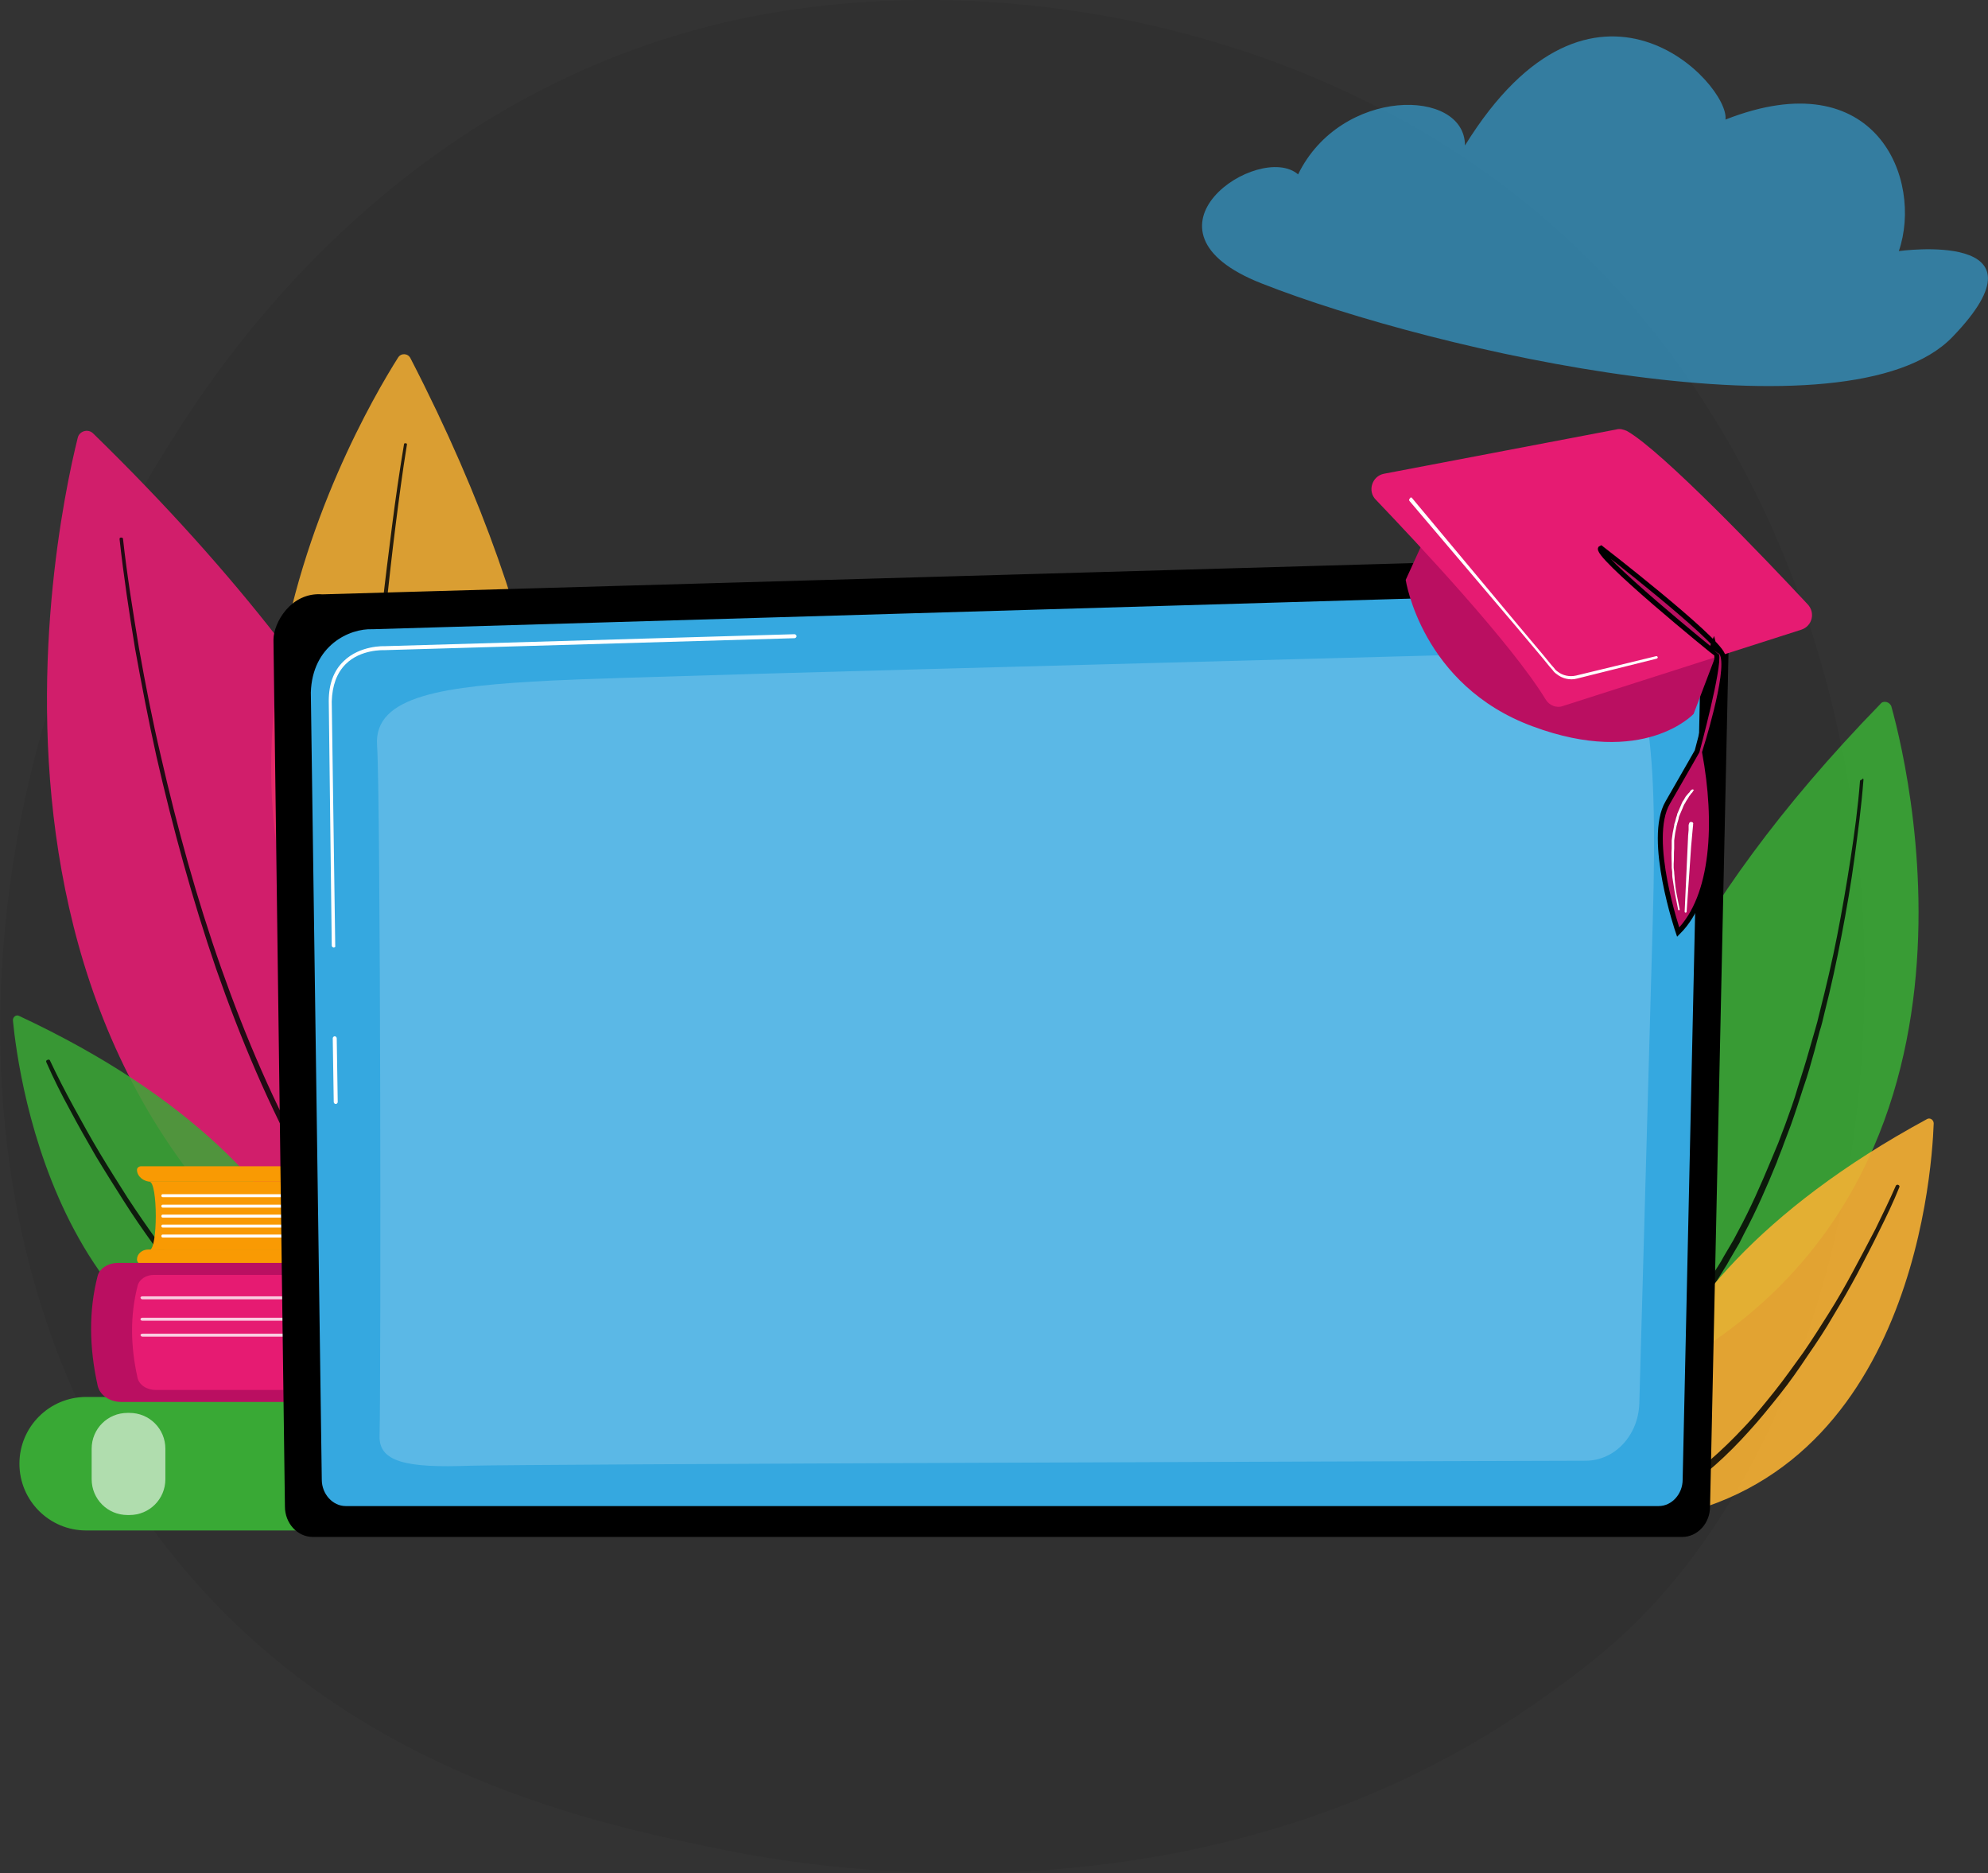
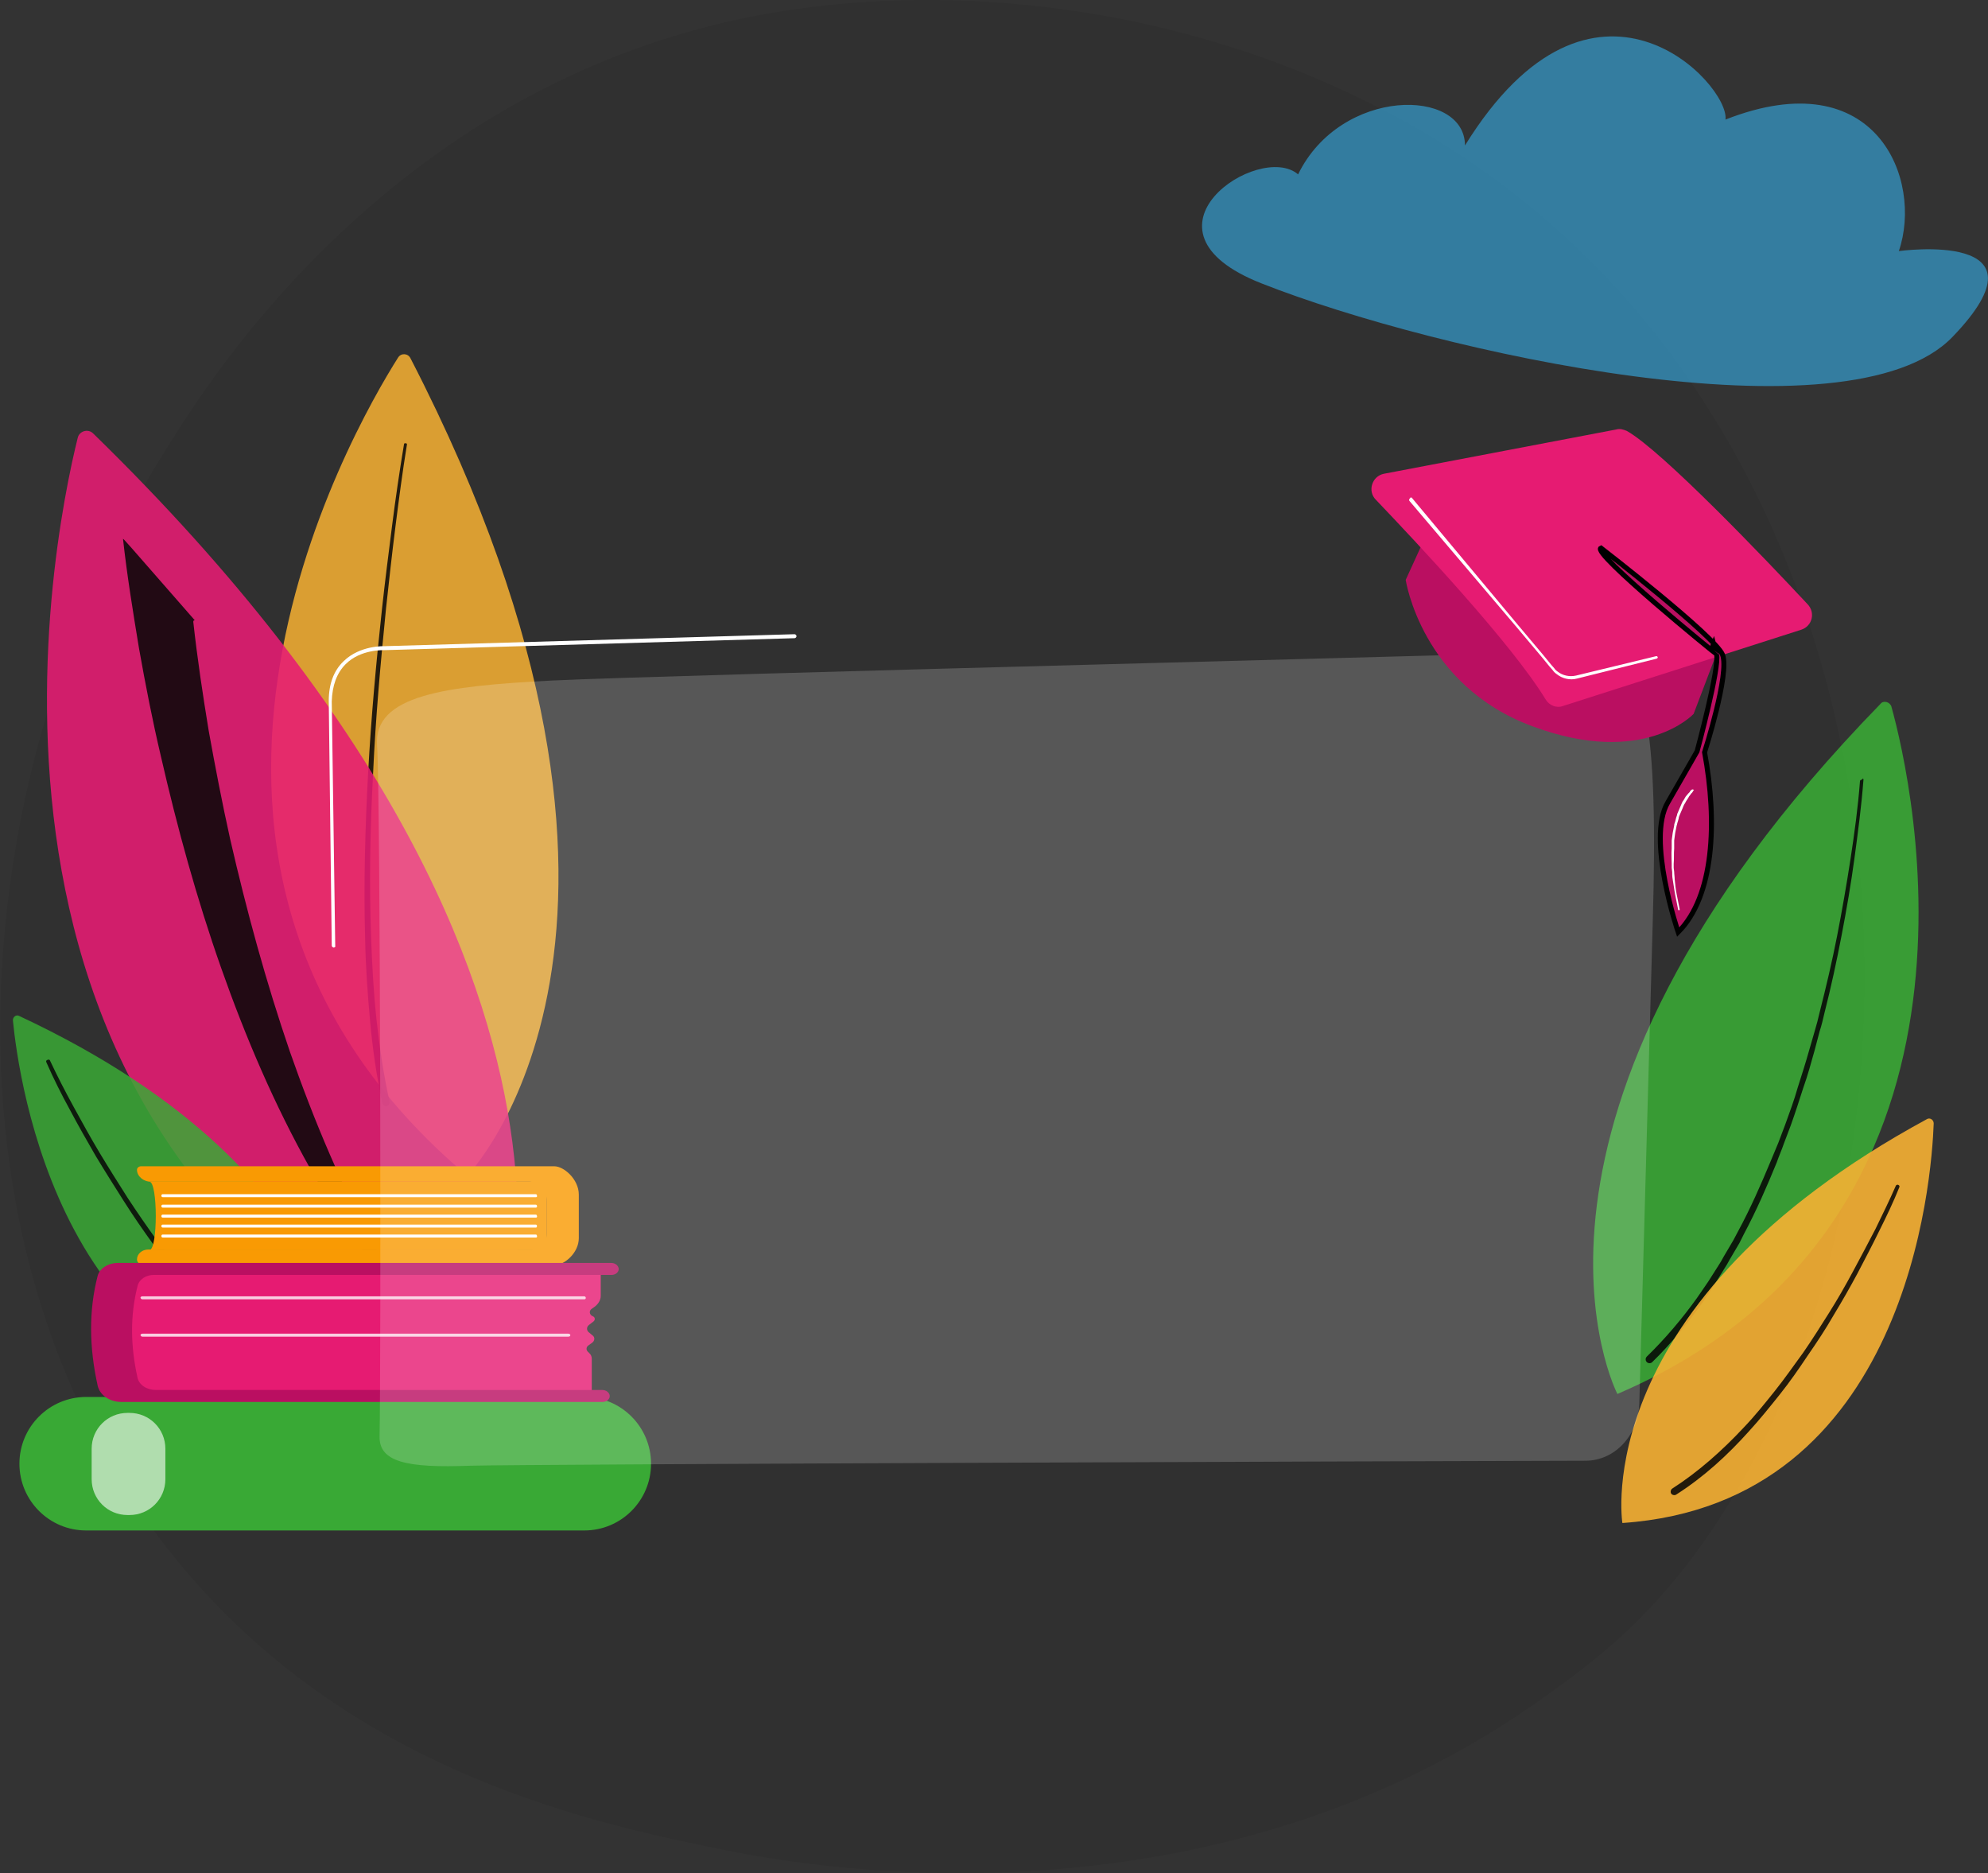
<svg xmlns="http://www.w3.org/2000/svg" version="1.1" id="Layer_1" x="0px" y="0px" viewBox="0 0 399.1 376" style="enable-background:new 0 0 399.1 376;" xml:space="preserve">
  <rect x="0" y="0" width="399.1" height="376" fill="#333333" stroke="none" />
  <style type="text/css">
	.st0{fill:#35A8E0;}
	.st1{fill:#39A935;}
	.st2{fill:#F8B133;}
	.st3{fill:#E61B72;}
	.st4{fill:#61B460;}
	.st5{fill:#D9D9D9;}
	.st6{fill:#1D1D1B;}
	.st7{fill:#F99A03;}
	.st8{opacity:0.63;fill:#35A8E0;}
	.st9{opacity:7.000000e-02;}
	.st10{fill:#C94584;}
	.st11{fill:#288C22;}
	.st12{fill:#44913C;}
	.st13{fill:url(#SVGID_1_);}
	.st14{opacity:0.42;fill:#FFFFFF;}
	.st15{fill:url(#SVGID_2_);}
	.st16{fill:url(#SVGID_3_);}
	.st17{fill:url(#SVGID_4_);}
	.st18{fill:url(#SVGID_5_);}
	.st19{fill:url(#SVGID_6_);}
	.st20{fill:url(#SVGID_7_);}
	.st21{fill:#FFFFFF;}
	.st22{fill:url(#SVGID_8_);}
	.st23{fill:url(#SVGID_9_);}
	.st24{fill:url(#SVGID_10_);}
	.st25{fill:url(#SVGID_11_);}
	.st26{fill:url(#SVGID_12_);}
	.st27{fill:url(#SVGID_13_);}
	.st28{fill:url(#SVGID_14_);}
	.st29{fill:url(#SVGID_15_);}
	.st30{fill:url(#SVGID_16_);}
	.st31{opacity:0.63;}
	.st32{opacity:0.71;}
	.st33{opacity:0.6;}
	.st34{opacity:0.5;}
	.st35{opacity:0.57;fill:#FFFFFF;}
	.st36{fill:#EAC4F9;}
	.st37{opacity:0.6;fill:#FFFFFF;}
	.st38{fill:#A52B6B;}
	.st39{opacity:0.84;}
	.st40{opacity:0.83;}
	.st41{opacity:0.64;fill:#FFFFFF;}
	.st42{opacity:0.64;}
	.st43{fill:#208CB7;}
	.st44{opacity:0.78;fill:#FFFFFF;}
	.st45{fill:url(#SVGID_17_);}
	.st46{opacity:0.3;}
	.st47{opacity:0.56;fill:#FFFFFF;}
	.st48{fill:url(#SVGID_18_);}
	.st49{fill:url(#SVGID_19_);}
	.st50{fill:url(#SVGID_20_);}
	.st51{fill:url(#SVGID_21_);}
	.st52{fill:#1ECCF4;}
	.st53{opacity:0.24;fill:#FFFFFF;}
	.st54{opacity:0.68;}
	.st55{fill:url(#SVGID_22_);}
	.st56{fill:#BA0F61;}
	.st57{clip-path:url(#SVGID_24_);fill:#F99A03;}
	.st58{opacity:0.85;}
	.st59{opacity:0.86;}
	.st60{opacity:0.88;}
	.st61{opacity:0.89;}
	.st62{stroke:#000000;stroke-miterlimit:10;}
	.st63{opacity:0.19;fill:#FFFFFF;}
	.st64{fill:#BA0F61;stroke:#000000;stroke-miterlimit:10;}
	.st65{fill:#7ECDED;}
	.st66{clip-path:url(#SVGID_26_);}
	.st67{opacity:0.5;fill:#FFFFFF;}
	.st68{clip-path:url(#SVGID_28_);}
	.st69{fill:none;stroke:#000000;stroke-width:3;stroke-miterlimit:10;}
	.st70{opacity:0.63;fill:#84BDD3;}
	.st71{fill:url(#SVGID_29_);}
	.st72{fill:#2A2A56;}
	.st73{fill:url(#SVGID_30_);}
	.st74{fill:url(#SVGID_31_);}
	.st75{fill:url(#SVGID_32_);}
	.st76{fill:url(#SVGID_33_);}
	.st77{fill:url(#SVGID_34_);}
	.st78{fill:url(#SVGID_35_);}
	.st79{fill:url(#SVGID_36_);}
	.st80{fill:url(#SVGID_37_);}
	.st81{fill:url(#SVGID_38_);}
	.st82{fill:url(#SVGID_39_);}
	.st83{fill:url(#SVGID_40_);}
	.st84{fill:url(#SVGID_41_);}
	.st85{fill:url(#SVGID_42_);}
	.st86{fill:url(#SVGID_43_);}
	.st87{fill:url(#SVGID_44_);}
	.st88{fill:url(#SVGID_45_);}
	.st89{fill:url(#SVGID_46_);}
	.st90{fill:url(#SVGID_47_);}
	.st91{fill:url(#SVGID_48_);}
	.st92{fill:url(#SVGID_49_);}
	.st93{fill:url(#SVGID_50_);}
	.st94{fill:url(#SVGID_51_);}
	.st95{fill:url(#SVGID_52_);}
	.st96{fill:url(#SVGID_53_);}
	.st97{fill:url(#SVGID_54_);}
	.st98{fill:url(#SVGID_55_);}
	.st99{fill:url(#SVGID_56_);}
	.st100{fill:url(#SVGID_57_);}
	.st101{opacity:0.4;fill:#FFFFFF;}
	.st102{opacity:0.72;}
	.st103{opacity:0.49;}
	.st104{opacity:0.39;}
	.st105{fill:#232323;}
	.st106{fill:#353535;}
	.st107{opacity:0.3;fill:#FFFFFF;}
	.st108{fill:url(#SVGID_58_);}
	.st109{fill:#2B8426;}
	.st110{fill:url(#SVGID_59_);}
	.st111{fill:url(#SVGID_60_);}
	.st112{fill:url(#SVGID_61_);}
	.st113{fill:url(#SVGID_62_);}
	.st114{fill:url(#SVGID_63_);}
	.st115{fill:url(#SVGID_64_);}
	.st116{fill:url(#SVGID_65_);}
	.st117{fill:url(#SVGID_66_);}
	.st118{fill:url(#SVGID_67_);}
	.st119{opacity:0.8;fill:#FFFFFF;}
	.st120{opacity:0.76;}
	.st121{opacity:0.2;fill:#FFFFFF;}
	.st122{fill:url(#SVGID_68_);}
	.st123{fill:url(#SVGID_69_);}
	.st124{fill:url(#SVGID_70_);}
	.st125{fill:url(#SVGID_71_);}
	.st126{fill:url(#SVGID_72_);}
	.st127{fill:url(#SVGID_73_);}
	.st128{fill:url(#SVGID_74_);}
	.st129{fill:url(#SVGID_75_);}
	.st130{fill:url(#SVGID_76_);}
	.st131{opacity:0.53;fill:#FFFFFF;}
	.st132{fill:url(#SVGID_77_);}
	.st133{fill:url(#SVGID_78_);}
	.st134{opacity:0.22;fill:#FFFFFF;}
	.st135{fill:#66BDEC;}
	.st136{opacity:0.66;}
	.st137{fill:#FAD899;}
	.st138{fill:#184666;}
	.st139{fill:#F59F7B;}
	.st140{fill:#77BAE5;}
	.st141{fill:#427FC4;}
	.st142{fill:none;stroke:#427FC4;stroke-width:0.25;stroke-miterlimit:10;}
	.st143{fill:#2D6DAD;}
	.st144{fill:#ED6773;}
	.st145{fill:#E35365;}
	.st146{fill:#157774;}
	.st147{opacity:0.6;fill:#199798;}
	.st148{fill:#E5E5E5;}
	.st149{fill:#199798;}
	.st150{opacity:0.66;fill:#157774;}
	.st151{fill:#154A7F;}
	.st152{fill:#2C64B0;}
	.st153{fill:#E5A961;}
	.st154{fill:#FFCA85;}
	.st155{opacity:0.24;fill:url(#SVGID_79_);}
	.st156{fill:#ED616E;}
	.st157{opacity:0.48;fill:url(#SVGID_80_);}
	.st158{fill:#F7931E;}
	.st159{fill:#D84E5F;}
	.st160{opacity:0.3;fill:#413569;}
	.st161{fill:#FFFCFF;}
	.st162{fill:#8C8193;}
	.st163{fill:#D1CDD3;}
	.st164{fill:#ABDE91;}
	.st165{fill:#2B5434;}
	.st166{opacity:0.63;fill:#8C8C8C;}
	.st167{fill:#616161;}
	.st168{fill:#B8B8B8;}
	.st169{fill:#747474;}
	.st170{fill:#7B7B7B;}
	.st171{fill:#626262;}
	.st172{fill:#717171;}
	.st173{fill:url(#SVGID_81_);}
	.st174{fill:url(#SVGID_82_);}
	.st175{fill:url(#SVGID_83_);}
	.st176{fill:url(#SVGID_84_);}
	.st177{fill:url(#SVGID_85_);}
	.st178{fill:url(#SVGID_86_);}
	.st179{fill:url(#SVGID_87_);}
	.st180{fill:#A6A6A6;}
	.st181{fill:url(#SVGID_88_);}
	.st182{fill:#8C8C8C;}
	.st183{fill:#D5D5D5;}
	.st184{fill:#575757;}
	.st185{fill:#707070;}
	.st186{fill:url(#SVGID_89_);}
	.st187{fill:url(#SVGID_90_);}
	.st188{fill:url(#SVGID_91_);}
	.st189{fill:url(#SVGID_92_);}
	.st190{fill:url(#SVGID_93_);}
	.st191{fill:#B9B9B9;}
	.st192{opacity:0.63;fill:#AEAEAE;}
	.st193{fill:url(#SVGID_94_);}
	.st194{fill:#2F2F2F;}
	.st195{fill:url(#SVGID_95_);}
	.st196{fill:url(#SVGID_96_);}
	.st197{fill:url(#SVGID_97_);}
	.st198{fill:url(#SVGID_98_);}
	.st199{fill:url(#SVGID_99_);}
	.st200{fill:url(#SVGID_100_);}
	.st201{fill:url(#SVGID_101_);}
	.st202{fill:url(#SVGID_102_);}
	.st203{fill:url(#SVGID_103_);}
	.st204{fill:url(#SVGID_104_);}
	.st205{fill:url(#SVGID_105_);}
	.st206{fill:url(#SVGID_106_);}
	.st207{fill:url(#SVGID_107_);}
	.st208{fill:url(#SVGID_108_);}
	.st209{fill:url(#SVGID_109_);}
	.st210{fill:url(#SVGID_110_);}
	.st211{fill:url(#SVGID_111_);}
	.st212{fill:url(#SVGID_112_);}
	.st213{fill:url(#SVGID_113_);}
	.st214{fill:url(#SVGID_114_);}
	.st215{fill:url(#SVGID_115_);}
	.st216{fill:url(#SVGID_116_);}
	.st217{fill:url(#SVGID_117_);}
	.st218{fill:url(#SVGID_118_);}
	.st219{fill:url(#SVGID_119_);}
	.st220{fill:url(#SVGID_120_);}
	.st221{fill:url(#SVGID_121_);}
	.st222{fill:url(#SVGID_122_);}
	.st223{fill:#9C9C9C;}
	.st224{fill:url(#SVGID_123_);}
	.st225{fill:#5F5F5F;}
	.st226{fill:url(#SVGID_124_);}
	.st227{fill:url(#SVGID_125_);}
	.st228{fill:url(#SVGID_126_);}
	.st229{fill:url(#SVGID_127_);}
	.st230{fill:url(#SVGID_128_);}
	.st231{fill:url(#SVGID_129_);}
	.st232{fill:url(#SVGID_130_);}
	.st233{fill:url(#SVGID_131_);}
	.st234{fill:url(#SVGID_132_);}
	.st235{fill:url(#SVGID_133_);}
	.st236{fill:url(#SVGID_134_);}
	.st237{fill:url(#SVGID_135_);}
	.st238{fill:url(#SVGID_136_);}
	.st239{fill:url(#SVGID_137_);}
	.st240{fill:url(#SVGID_138_);}
	.st241{fill:url(#SVGID_139_);}
	.st242{fill:url(#SVGID_140_);}
	.st243{fill:url(#SVGID_141_);}
	.st244{fill:url(#SVGID_142_);}
	.st245{fill:url(#SVGID_143_);}
	.st246{fill:#A8A8A8;}
	.st247{fill:#DBDBDB;}
	.st248{fill:#3C3C3C;}
	.st249{fill:#B5B5B5;}
	.st250{fill:#ABABAB;}
	.st251{fill:none;stroke:#747474;stroke-width:0.25;stroke-miterlimit:10;}
	.st252{fill:#919191;}
	.st253{fill:#808080;}
	.st254{fill:#595959;}
	.st255{opacity:0.6;fill:#717171;}
	.st256{opacity:0.66;fill:#595959;}
	.st257{fill:#404040;}
	.st258{fill:#5C5C5C;}
	.st259{fill:#B3B3B3;}
	.st260{fill:#D2D2D2;}
	.st261{opacity:0.24;fill:url(#SVGID_144_);}
	.st262{opacity:0.48;fill:url(#SVGID_145_);}
	.st263{fill:#A4A4A4;}
	.st264{fill:#797979;}
	.st265{fill:url(#SVGID_146_);}
	.st266{fill:url(#SVGID_147_);}
	.st267{fill:url(#SVGID_148_);}
	.st268{fill:url(#SVGID_149_);}
	.st269{fill:none;stroke:#FFFFFF;stroke-width:5;stroke-miterlimit:10;}
	.st270{fill:none;stroke:#FFFFFF;stroke-width:5;stroke-miterlimit:10;stroke-dasharray:17.987,17.987;}
	.st271{fill:url(#SVGID_150_);}
	.st272{fill:url(#SVGID_151_);}
	.st273{fill:url(#SVGID_152_);}
	.st274{fill:url(#SVGID_153_);}
</style>
  <g>
    <path class="st9" d="M330.9,323.1c-7.7,8.1-15,13.3-20.7,17.4c-67.5,48.5-147.4,34.3-164.4,30.9c-25.1-5.1-73.6-14.9-108.6-56.2   c-53-62.4-44.8-160.6-3.6-225.4C41,78,80.8,12.1,161.5,1.6c48.9-6.4,105.9,6.5,147.1,41.1C395.3,115.2,389.1,261.8,330.9,323.1z" />
    <path class="st8" d="M381.2,50.4c4.9-14.3-4.5-38.3-34.8-26.4c0.9-7.1-26.5-36.5-52.3,5.2c0-11.6-24.9-11.8-33.5,5.8   c-7.8-6.7-34.6,11.2-7.3,21.9C288.3,70.7,371.3,89.2,392,67.6C412.8,46,381.2,50.4,381.2,50.4z" />
    <g class="st58">
      <path class="st2" d="M79.9,71.8c-9.3,14.7-59.7,102.1,13.9,164.2c0,0,48-49-11.4-164.1C81.9,70.9,80.5,70.8,79.9,71.8z" />
      <path class="st59" d="M81.7,89.2c-0.9,5.5-1.6,10.9-2.3,16.4c-0.7,5.5-1.3,11-1.9,16.5c-1.1,11-2.1,22-2.6,33.1    c-0.6,11-0.8,22.1-0.4,33.1c0.2,5.5,0.5,11,1.1,16.5c0.6,5.5,1.4,10.9,2.6,16.3l0,0c0.1,0.4-0.2,0.8-0.5,0.9    c-0.4,0.1-0.8-0.2-0.9-0.5l0,0c-1.2-5.4-2-11-2.5-16.5c-0.5-5.5-0.9-11.1-1-16.6c-0.3-11.1,0-22.2,0.6-33.2    c0.6-11.1,1.6-22.1,2.8-33.1c0.6-5.5,1.3-11,2-16.5c0.7-5.5,1.5-11,2.4-16.4c0-0.2,0.2-0.3,0.3-0.2C81.6,88.9,81.7,89.1,81.7,89.2    L81.7,89.2z" />
    </g>
    <g class="st60">
      <path class="st3" d="M15.6,87.9c-5.3,21.3-30.8,146.6,82.5,191.6c0,0,38-78.1-79.4-192.5C17.7,86,15.9,86.5,15.6,87.9z" />
-       <path class="st59" d="M24.7,108.2c0.8,7.3,2,14.6,3.2,21.9c1.3,7.3,2.7,14.5,4.4,21.7c3.3,14.4,7.2,28.6,12.1,42.5    c4.9,13.9,10.7,27.5,17.9,40.3c1.8,3.2,3.7,6.4,5.7,9.4c2,3.1,4.1,6.1,6.3,9c4.4,5.9,9.3,11.4,14.7,16.3l0,0c0.3,0.3,0.3,0.7,0,1    c-0.3,0.3-0.7,0.3-1,0l0,0c-5.5-5-10.4-10.6-14.8-16.6c-2.2-3-4.3-6-6.3-9.1c-2-3.1-3.9-6.3-5.7-9.5c-7.2-13-12.9-26.6-17.8-40.6    c-4.8-14-8.7-28.3-12-42.7c-1.6-7.2-3-14.5-4.3-21.7c-1.2-7.3-2.3-14.6-3.1-21.9c0-0.2,0.1-0.3,0.3-0.3    C24.6,107.9,24.7,108,24.7,108.2L24.7,108.2z" />
+       <path class="st59" d="M24.7,108.2c0.8,7.3,2,14.6,3.2,21.9c1.3,7.3,2.7,14.5,4.4,21.7c3.3,14.4,7.2,28.6,12.1,42.5    c4.9,13.9,10.7,27.5,17.9,40.3c1.8,3.2,3.7,6.4,5.7,9.4c2,3.1,4.1,6.1,6.3,9c4.4,5.9,9.3,11.4,14.7,16.3l0,0c0.3,0.3,0.3,0.7,0,1    c-0.3,0.3-0.7,0.3-1,0l0,0c-2.2-3-4.3-6-6.3-9.1c-2-3.1-3.9-6.3-5.7-9.5c-7.2-13-12.9-26.6-17.8-40.6    c-4.8-14-8.7-28.3-12-42.7c-1.6-7.2-3-14.5-4.3-21.7c-1.2-7.3-2.3-14.6-3.1-21.9c0-0.2,0.1-0.3,0.3-0.3    C24.6,107.9,24.7,108,24.7,108.2L24.7,108.2z" />
    </g>
    <g class="st58">
      <path class="st1" d="M2.6,204.9c1.1,11.2,9.6,75.7,66.9,76.2c0,0,4.5-44.4-65.7-77.2C3.2,203.6,2.5,204.2,2.6,204.9z" />
      <path class="st59" d="M10,212.8c1.5,3.2,3.1,6.3,4.8,9.4c1.7,3.1,3.4,6.2,5.2,9.2c1.8,3,3.7,6,5.6,9c1.9,2.9,3.9,5.8,6,8.7    c2.1,2.8,4.2,5.6,6.5,8.3c2.3,2.7,4.6,5.3,7.1,7.8c0.6,0.6,1.2,1.2,1.9,1.8c0.6,0.6,1.3,1.2,1.9,1.8l2,1.8l2,1.7    c2.7,2.2,5.6,4.2,8.6,6l0,0c0.3,0.2,0.5,0.6,0.3,1c-0.2,0.3-0.6,0.5-1,0.3l0,0c-6.1-3.7-11.6-8.4-16.5-13.5    c-2.5-2.5-4.8-5.2-7.1-7.9c-2.3-2.7-4.4-5.6-6.5-8.4c-2.1-2.9-4.1-5.8-6-8.8c-1.9-3-3.8-6-5.6-9c-1.8-3.1-3.5-6.1-5.2-9.3    c-1.7-3.1-3.3-6.3-4.7-9.5c-0.1-0.2,0-0.3,0.1-0.4C9.8,212.6,9.9,212.7,10,212.8L10,212.8z" />
    </g>
    <g class="st61">
      <path class="st1" d="M379.7,141.8c4.2,15.1,24.7,103.7-55,138c0,0-28.6-54.9,52.8-138.5C378.1,140.5,379.4,140.9,379.7,141.8z" />
      <path class="st59" d="M374.1,156.5c-0.4,5.3-1.1,10.5-1.8,15.7c-0.7,5.2-1.6,10.4-2.6,15.6c-1,5.2-2.1,10.3-3.4,15.4    c-0.3,1.3-0.6,2.6-1,3.8l-1,3.8c-0.7,2.5-1.4,5.1-2.3,7.6c-0.8,2.5-1.6,5-2.5,7.5l-1.4,3.7c-0.4,1.2-1,2.5-1.4,3.7    c-2,4.9-4.1,9.7-6.6,14.4l-0.9,1.8l-1,1.7l-1,1.7l-0.5,0.9l-0.5,0.8l-2.1,3.4l-2.2,3.3c-3.1,4.3-6.4,8.4-10.2,12.1    c-0.3,0.3-0.8,0.3-1.1,0c-0.3-0.3-0.3-0.8,0-1.1l0,0l0,0c3.7-3.6,7.1-7.6,10.1-11.8l2.2-3.2l2.1-3.3l0.5-0.8l0.5-0.9l1-1.7l1-1.7    l0.9-1.7c2.5-4.6,4.6-9.4,6.6-14.2c0.5-1.2,1-2.4,1.5-3.6l1.4-3.7c0.9-2.5,1.8-4.9,2.5-7.4c0.8-2.5,1.6-5,2.3-7.5l1.1-3.8    c0.4-1.3,0.7-2.5,1-3.8c1.3-5.1,2.5-10.2,3.5-15.3c1-5.1,1.9-10.3,2.7-15.5c0.8-5.2,1.5-10.4,1.9-15.6l0,0c0-0.2,0.2-0.3,0.4-0.3    C374,156.1,374.1,156.3,374.1,156.5z" />
    </g>
    <g class="st61">
      <path class="st2" d="M388.2,225.5c-0.4,11.2-5.2,76.3-62.5,80.2c0,0-7.1-44.1,61.2-81.1C387.5,224.3,388.2,224.8,388.2,225.5z" />
      <path class="st59" d="M381.3,238.3c-1.2,3-2.6,5.9-4,8.7c-1.4,2.9-2.9,5.7-4.4,8.6c-1.5,2.8-3.1,5.6-4.8,8.4    c-1.6,2.8-3.4,5.5-5.2,8.1c-1.8,2.7-3.6,5.3-5.6,7.8c-2,2.5-4,5-6.2,7.4c-4.3,4.8-9.1,9.2-14.6,12.7c-0.3,0.2-0.8,0.1-1-0.2    c-0.2-0.3-0.1-0.8,0.2-1c0,0,0,0,0,0l0,0c5.3-3.4,10.1-7.7,14.4-12.3c2.2-2.3,4.2-4.8,6.2-7.3c2-2.5,3.8-5.1,5.7-7.7    c1.8-2.6,3.5-5.3,5.2-8c1.7-2.7,3.3-5.5,4.8-8.3c1.5-2.8,3-5.6,4.5-8.5c1.4-2.9,2.8-5.7,4.1-8.7l0,0c0.1-0.2,0.3-0.2,0.4-0.2    C381.3,237.9,381.4,238.1,381.3,238.3z" />
    </g>
    <g>
      <g>
        <g>
          <path class="st7" d="M30,250.9l79.8,0v-13.7l-79.8,0C31.7,237.2,31.7,250.9,30,250.9z" />
          <path class="st7" d="M109.8,247.5v-6.3c0-2.2-1.6-4-3.5-4h-76c-1.5,0-2.8-1.1-2.8-2.4c0-0.4,0.4-0.7,0.8-0.7h83      c1.9,0,4.9,2.6,4.9,5.7v8.7c0,3-2.9,5.4-4.7,5.4H28.8c-0.7,0-1.3-0.5-1.3-1.1c0-1.1,1-2,2.3-2h76.9      C108.4,250.9,109.8,249.4,109.8,247.5z" />
        </g>
        <path class="st21" d="M107.6,240.3H32.7c-0.2,0-0.3-0.1-0.3-0.3c0-0.2,0.1-0.3,0.3-0.3h74.8c0.2,0,0.3,0.1,0.3,0.3     C107.9,240.2,107.7,240.3,107.6,240.3z" />
        <path class="st21" d="M107.6,242.4H32.7c-0.2,0-0.3-0.1-0.3-0.3c0-0.2,0.1-0.3,0.3-0.3h74.8c0.2,0,0.3,0.1,0.3,0.3     C107.9,242.2,107.7,242.4,107.6,242.4z" />
        <path class="st21" d="M107.6,244.4H32.7c-0.2,0-0.3-0.1-0.3-0.3c0-0.2,0.1-0.3,0.3-0.3h74.8c0.2,0,0.3,0.1,0.3,0.3     C107.9,244.3,107.7,244.4,107.6,244.4z" />
        <path class="st21" d="M107.6,246.4H32.7c-0.2,0-0.3-0.1-0.3-0.3s0.1-0.3,0.3-0.3h74.8c0.2,0,0.3,0.1,0.3,0.3     S107.7,246.4,107.6,246.4z" />
        <path class="st21" d="M107.6,248.4H32.7c-0.2,0-0.3-0.1-0.3-0.3c0-0.2,0.1-0.3,0.3-0.3h74.8c0.2,0,0.3,0.1,0.3,0.3     C107.9,248.3,107.7,248.4,107.6,248.4z" />
      </g>
      <g>
        <path class="st1" d="M117.3,307.2h-100c-7.4,0-13.4-6-13.4-13.4v0c0-7.4,6-13.4,13.4-13.4h100c7.4,0,13.4,6,13.4,13.4v0     C130.7,301.2,124.7,307.2,117.3,307.2z" />
        <path class="st37" d="M26,304.1h-0.4c-4,0-7.2-3.2-7.2-7.2v-6.1c0-4,3.2-7.2,7.2-7.2H26c4,0,7.2,3.2,7.2,7.2v6.1     C33.2,300.9,30,304.1,26,304.1z" />
      </g>
      <g>
        <path class="st3" d="M120.6,255.5v4.6c0,0.8-0.4,1.5-1.1,2.1l-0.7,0.5c-0.6,0.4-0.5,1.2,0.2,1.5c0.5,0.2,0.5,0.7,0.2,1l-0.9,0.7     c-0.6,0.4-0.6,1.2,0,1.6l0.6,0.5c0.6,0.4,0.5,1.1,0,1.5l-0.7,0.5c-0.5,0.3-0.6,0.9-0.2,1.3l0.4,0.4c0.3,0.3,0.4,0.7,0.4,1v7.3     H25.4V255L120.6,255.5z" />
        <path class="st44" d="M28.6,260.8h88.7c0.2,0,0.3-0.1,0.3-0.3c0-0.2-0.2-0.3-0.3-0.3H28.6c-0.2,0-0.4,0.1-0.4,0.3     C28.3,260.7,28.4,260.8,28.6,260.8z" />
-         <path class="st44" d="M28.6,265.1h86.6c0.2,0,0.4-0.1,0.4-0.3s-0.2-0.3-0.4-0.3H28.6c-0.2,0-0.4,0.1-0.4,0.3     S28.4,265.1,28.6,265.1z" />
        <path class="st44" d="M28.6,268.3h85.5c0.2,0,0.4-0.1,0.4-0.3c0-0.2-0.2-0.3-0.4-0.3H28.6c-0.2,0-0.4,0.1-0.4,0.3     C28.3,268.2,28.4,268.3,28.6,268.3z" />
        <path class="st56" d="M23.7,253.5h99c0.8,0,1.4,0.5,1.5,1.1c0.1,0.7-0.6,1.3-1.4,1.3H30.9c-1.6,0-3,0.9-3.3,2.3     c-1.5,5.9-1.4,12,0,18.3c0.3,1.5,1.9,2.5,3.7,2.5h89.6c0.8,0,1.4,0.5,1.5,1.1c0.1,0.7-0.6,1.3-1.4,1.3H24.3     c-2.3,0-4.3-1.4-4.7-3.3c-1.7-7.7-1.8-15,0-22C20,254.6,21.7,253.5,23.7,253.5L23.7,253.5z" />
      </g>
    </g>
    <g>
-       <path class="st62" d="M342.8,302.4c0,3.1-2.3,5.6-5.1,5.6H62.8c-2.8,0-5.1-2.5-5.1-5.6l-2.3-174c0-3.1,3.3-9.1,9.3-8.6l268.7-7.7    c3.5-0.1,6.9,1.4,9.4,4.1c2.5,2.7,3.8,6.5,3.8,10.3L342.8,302.4z" />
-       <path class="st0" d="M337.8,297c0,2.9-2.2,5.3-4.8,5.3H69.4c-2.6,0-4.8-2.4-4.8-5.3l-2.2-158c0.3-9.5,7.8-12.9,12.4-12.7    c0,0,210-6.2,257.5-7.6c2.5-0.1,4.8,1,6.6,2.9c1.7,1.9,2.7,4.5,2.6,7.3L337.8,297z" />
      <g>
-         <path class="st21" d="M67.4,221.6c-0.2,0-0.4-0.2-0.4-0.4l-0.2-12.8c0-0.2,0.2-0.4,0.4-0.4c0.2,0,0.4,0.2,0.4,0.4l0.2,12.8     C67.8,221.4,67.6,221.6,67.4,221.6C67.4,221.6,67.4,221.6,67.4,221.6z" />
        <path class="st21" d="M67,190.2c-0.2,0-0.4-0.2-0.4-0.4L66,140.7c0-3.4,1-6.1,3-8c3.3-3.2,8.1-3,8.3-3l82.2-2.4     c0.2,0,0.4,0.2,0.4,0.4c0,0.2-0.2,0.4-0.4,0.4l-82.3,2.4c-0.2,0-4.8-0.2-7.8,2.8c-1.8,1.8-2.7,4.3-2.8,7.5l0.7,49.1     C67.4,190,67.2,190.2,67,190.2C67,190.2,67,190.2,67,190.2z" />
      </g>
      <path class="st63" d="M76.2,288.3c0.3-13.1,0.2-128.7-0.5-138.7c-0.7-10,13.4-11.9,35.1-13c21.7-1.1,204.6-5.6,209.3-6    c10.6-0.9,12.8,16.5,11.7,54.3c-0.8,28.4-2.1,75.3-2.7,96.8c-0.2,6.4-4.9,11.5-10.8,11.5c-44,0.1-212.7,0.7-223.9,1    C81.5,294.7,76.1,293.4,76.2,288.3z" />
    </g>
    <g>
      <path class="st56" d="M288,103.7l-5.8,12.7c0,0,3.2,21.2,25.5,29.4c22.3,8.3,32.3-2.5,32.3-2.5l7.1-18.7L288,103.7z" />
      <path class="st3" d="M324.5,86.2l-46.7,8.9c-2.4,0.5-3.3,3.5-1.6,5.2c8.3,8.7,27.2,28.8,34.1,40.1c0.7,1.2,2.2,1.8,3.5,1.3    l47.8-15.3c2.2-0.7,2.9-3.4,1.3-5.1c-8.2-8.8-29.2-30.8-36.3-34.8C325.9,86.2,325.2,86,324.5,86.2z" />
      <path class="st64" d="M321.4,110c0,0,22.9,17.7,24.4,21.4c1.5,3.7-3.6,19.6-3.6,19.6c2.6,14,1.9,28.9-5.3,36.1    c0,0-6.4-18.7-2.1-26c4.2-7.3,5.9-10.3,5.9-10.3s4.6-17,3.9-19.5C344.6,131.4,319.3,110.8,321.4,110z" />
      <path class="st21" d="M283.5,100l21.2,25.4l5.3,6.3l1.3,1.6l0.7,0.8c0.2,0.3,0.4,0.5,0.7,0.7c1,0.8,2.4,1.1,3.7,0.8l16.1-3.9    c0.1,0,0.2,0,0.3,0.2c0,0.1,0,0.2-0.2,0.3l-16,4c-1.4,0.4-3,0-4.1-0.9c-0.3-0.2-0.6-0.5-0.8-0.8l-0.7-0.8l-1.3-1.6l-5.3-6.3    l-21.4-25.2c-0.2-0.2-0.1-0.5,0.1-0.6C283.1,99.8,283.4,99.8,283.5,100L283.5,100z" />
      <path class="st21" d="M339.7,159.1L339.7,159.1l-0.1,0.1l-0.1,0.1l-0.2,0.3c-0.2,0.2-0.3,0.4-0.4,0.6l-0.4,0.6    c-0.1,0.2-0.2,0.4-0.4,0.7c-0.1,0.2-0.2,0.4-0.3,0.7c-0.1,0.2-0.2,0.5-0.3,0.7l-0.3,0.7c-0.1,0.2-0.2,0.5-0.2,0.7l-0.2,0.7    c-0.1,0.2-0.1,0.5-0.2,0.7c-0.1,0.5-0.2,1-0.3,1.5l-0.2,1.5c0,0.1,0,0.3,0,0.4l0,0.4l0,0.8c-0.1,1,0,2-0.1,3.1c0,0.3,0,0.5,0,0.8    l0.1,0.8c0,0.5,0.1,1,0.1,1.5c0.1,1,0.2,2,0.4,3l0.6,3l0,0c0,0.1,0,0.2-0.1,0.2c-0.1,0-0.2,0-0.2-0.1l-0.6-3c-0.2-1-0.3-2-0.5-3.1    c-0.1-0.5-0.1-1-0.1-1.5l-0.1-0.8c0-0.3,0-0.5,0-0.8c0-1-0.1-2.1,0-3.1l0-0.8l0-0.4c0-0.1,0-0.3,0-0.4l0.2-1.5    c0.1-0.5,0.2-1,0.3-1.5c0-0.3,0.1-0.5,0.2-0.8l0.2-0.8c0.1-0.3,0.2-0.5,0.2-0.7l0.3-0.7c0.1-0.2,0.2-0.5,0.3-0.7    c0.1-0.2,0.2-0.5,0.3-0.7c0.1-0.2,0.2-0.5,0.4-0.7l0.4-0.7c0.2-0.2,0.3-0.4,0.5-0.6l0.3-0.3l0.1-0.2l0.1-0.1l0.1-0.1    c0.2-0.2,0.4-0.2,0.6,0C339.9,158.6,339.9,158.9,339.7,159.1C339.7,159.1,339.7,159.1,339.7,159.1L339.7,159.1z" />
-       <path class="st21" d="M339.9,165.6l-0.1,1l-0.1,1.1l-0.2,2.2l-0.3,4.4l-0.6,8.7c0,0.1-0.1,0.2-0.2,0.2c-0.1,0-0.2-0.1-0.2-0.2    l0.4-8.7l0.2-4.4l0.1-2.2l0.1-1.1l0-0.6l0-0.3c0-0.1,0-0.2,0.1-0.4c0-0.2,0.3-0.4,0.5-0.3c0.2,0,0.4,0.2,0.3,0.4L339.9,165.6z" />
    </g>
  </g>
</svg>